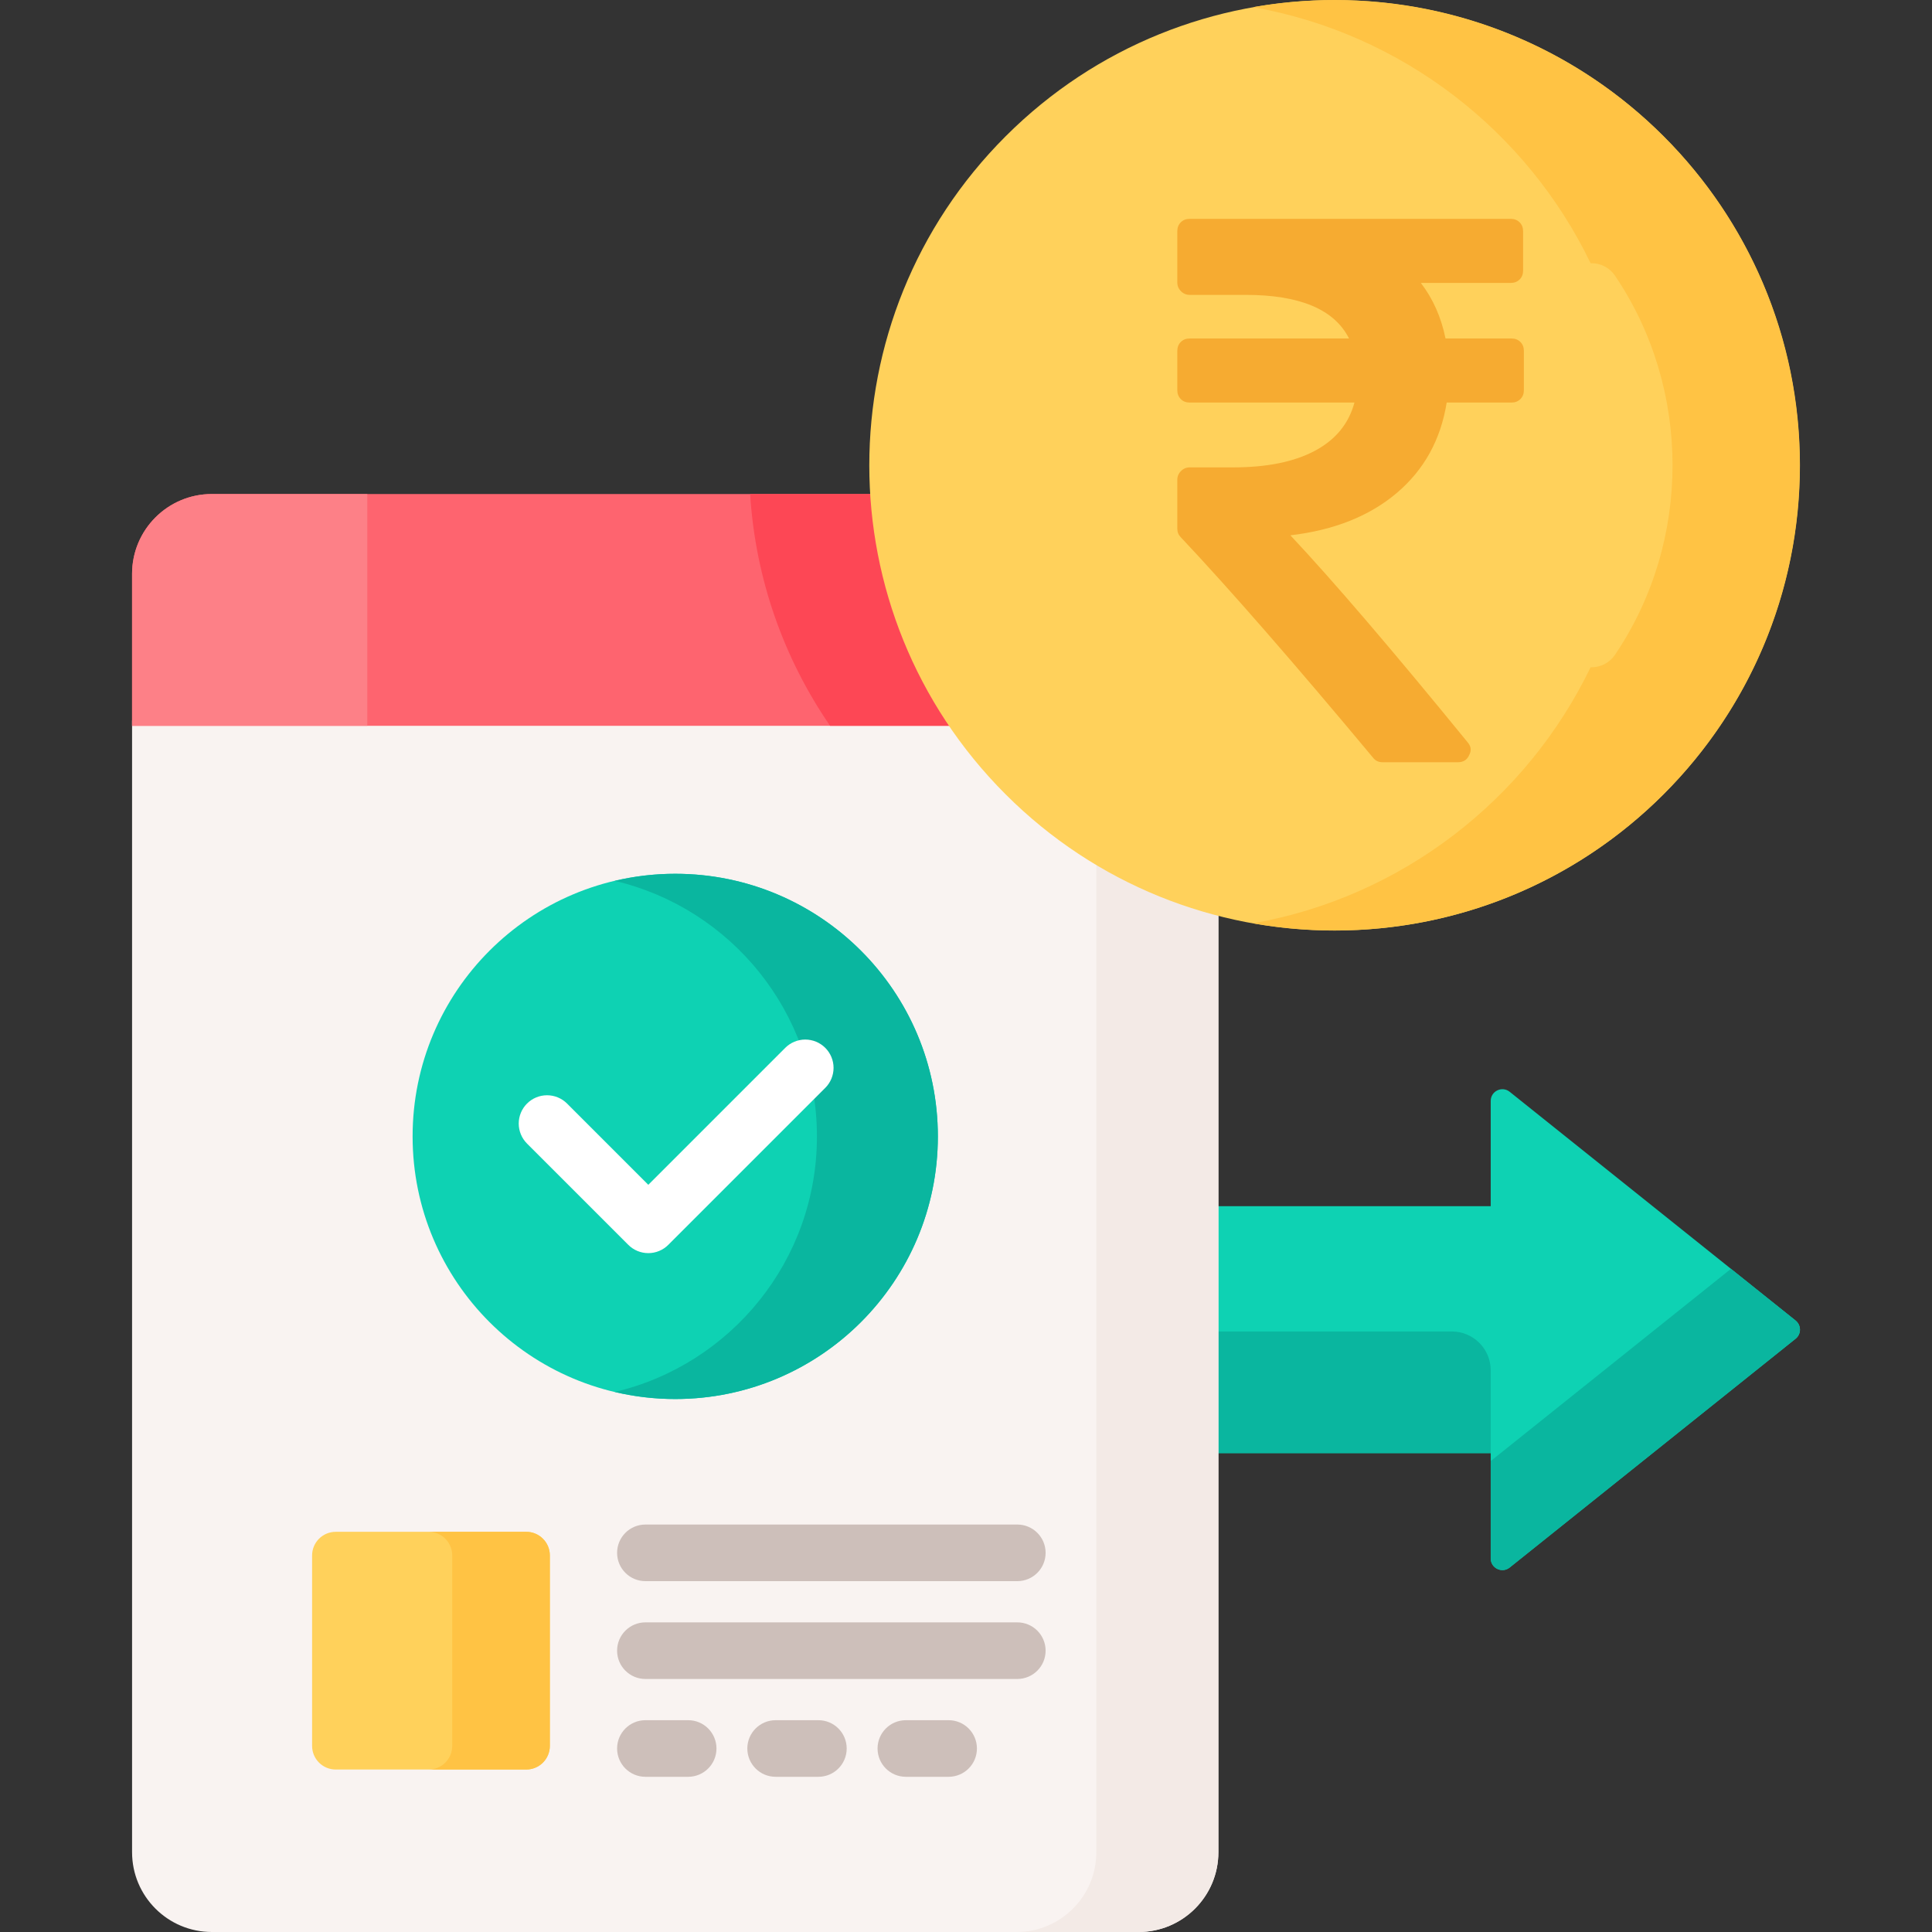
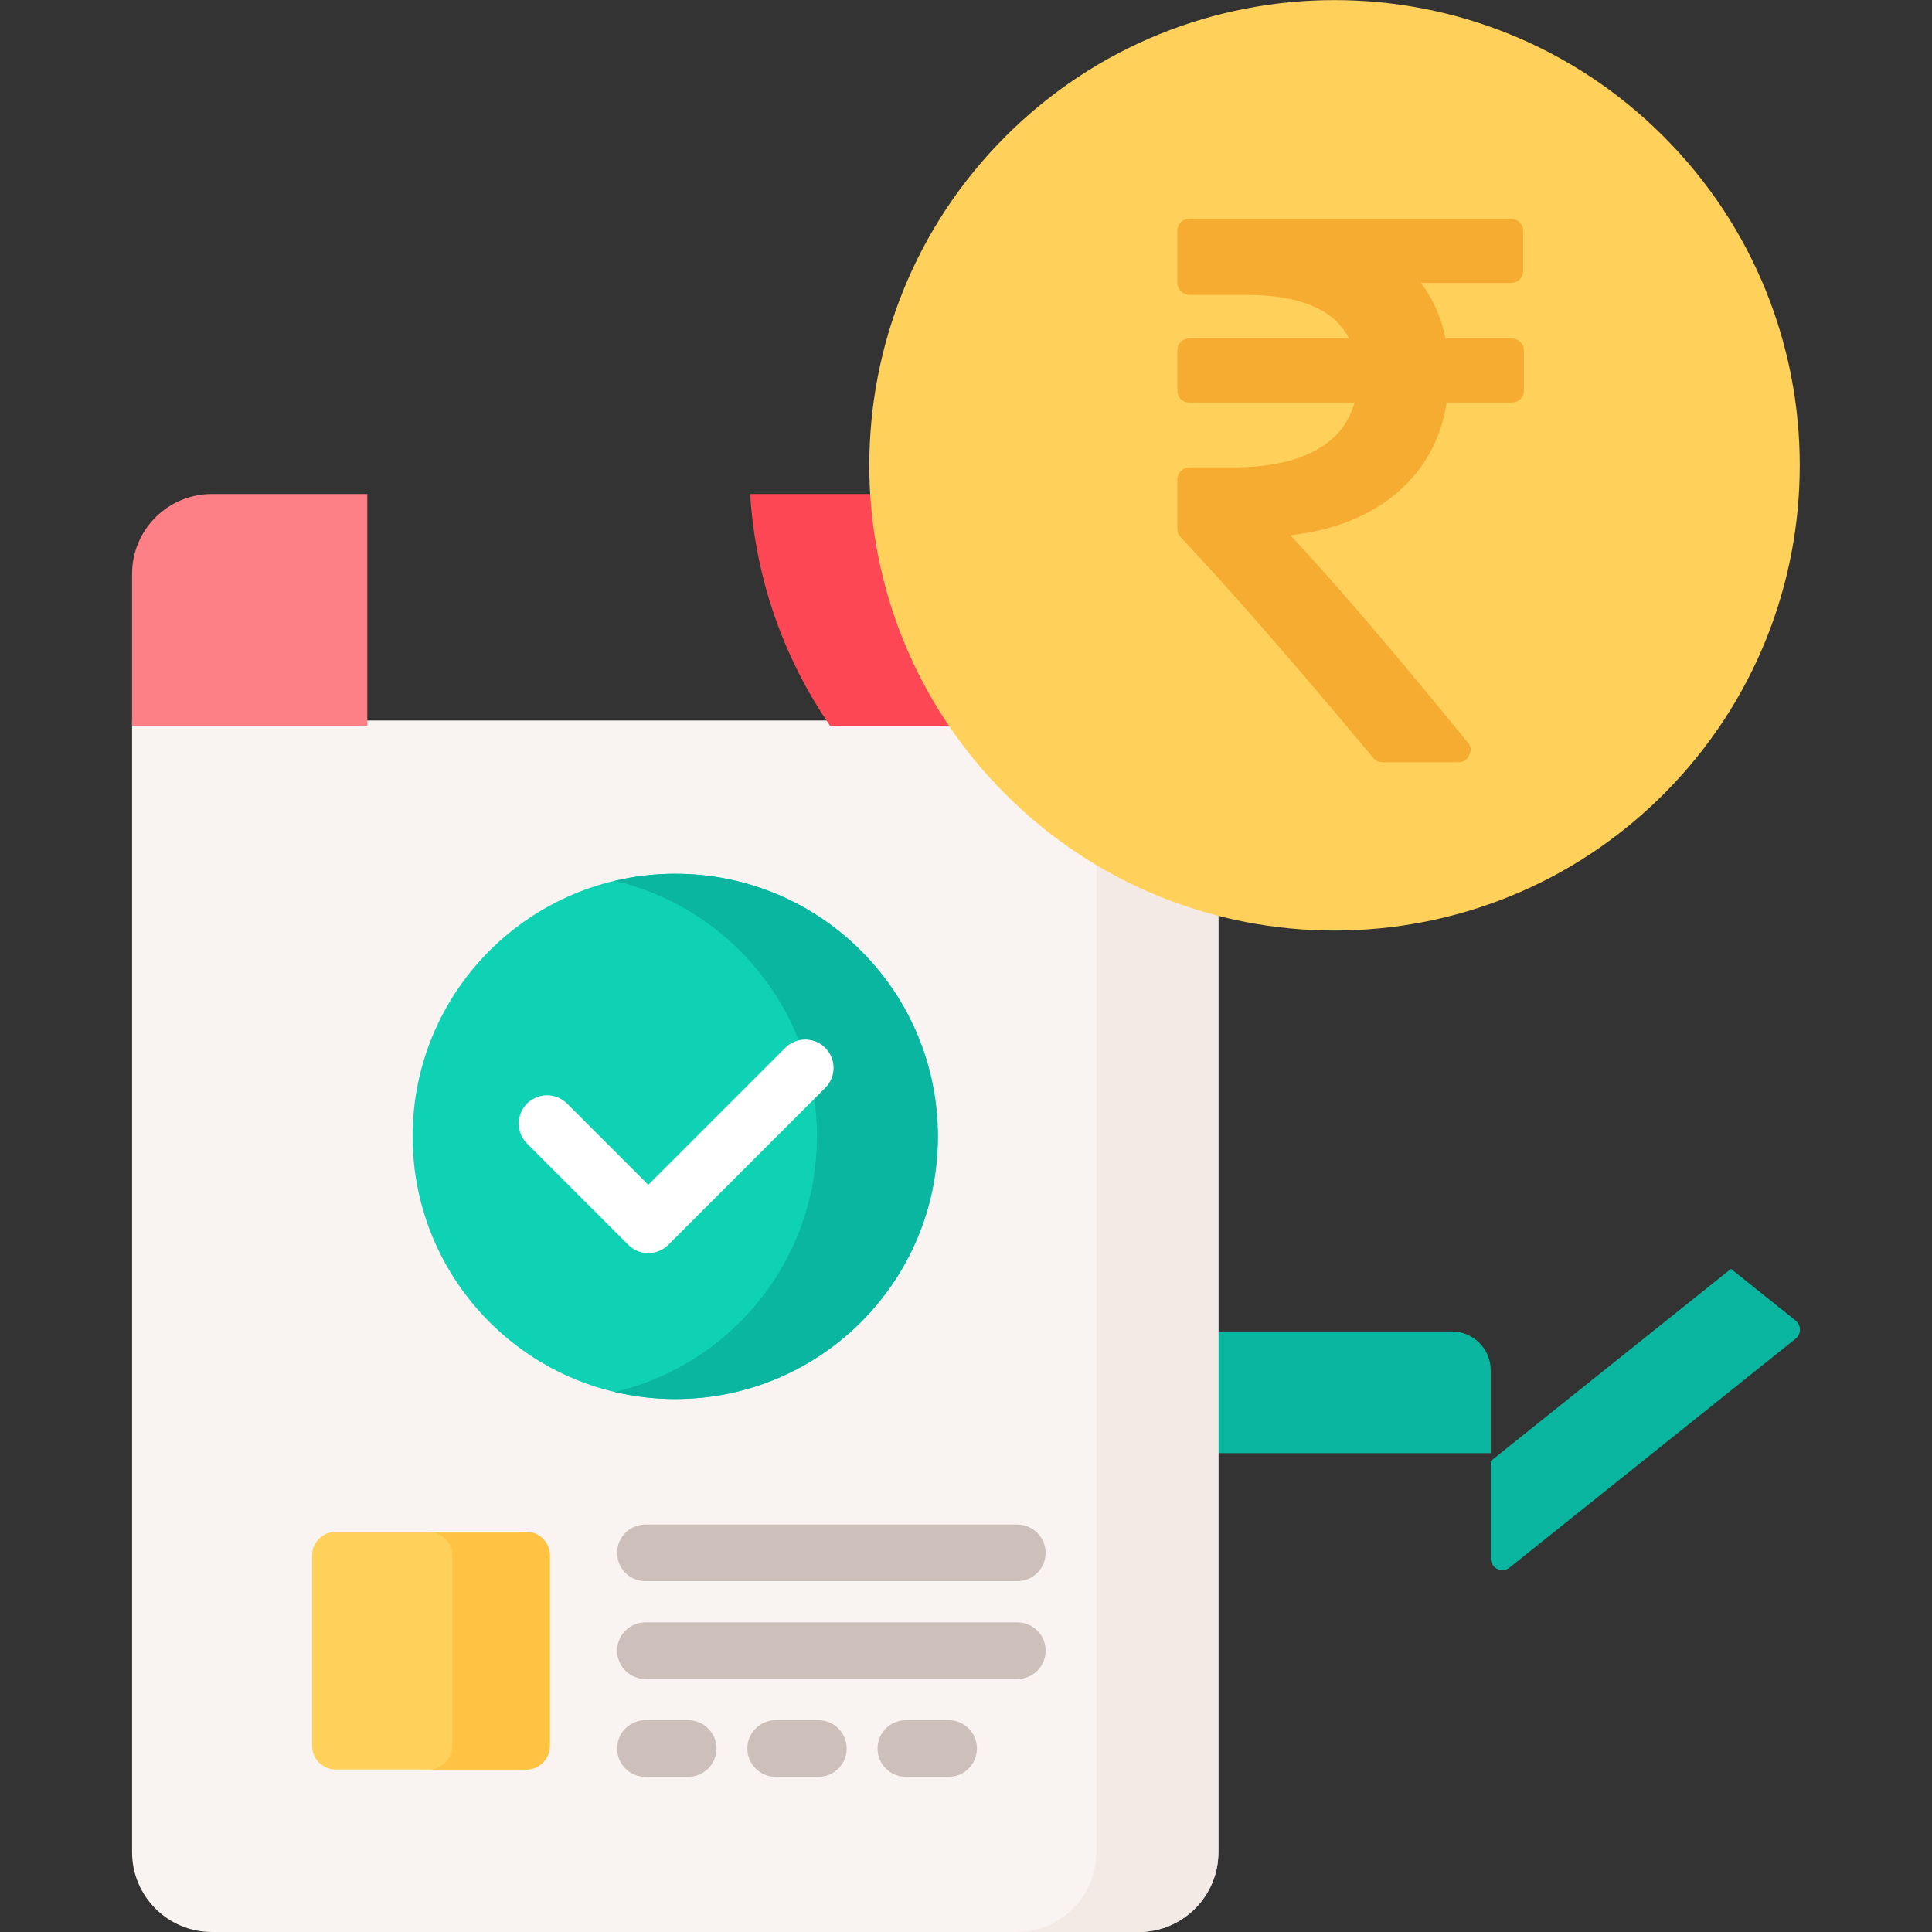
<svg xmlns="http://www.w3.org/2000/svg" width="256" height="256" viewBox="0 0 256 256" fill="none">
  <rect x="0" y="0" width="256" height="256" fill="#333333" stroke="none" />
  <g clip-path="url(#clip0_2039_216)">
    <g clip-path="url(#clip1_2039_216)">
-       <path d="M237.924 174.979L200.04 144.667C199.028 143.857 197.529 144.578 197.529 145.873V159.826H160.93V192.546H197.529V206.499C197.529 207.795 199.028 208.515 200.04 207.705L237.924 177.393C238.105 177.248 238.251 177.064 238.351 176.855C238.452 176.647 238.504 176.418 238.504 176.186C238.504 175.954 238.452 175.725 238.351 175.516C238.251 175.308 238.105 175.124 237.924 174.979Z" fill="#0ED2B3" />
      <path d="M192.378 176.428H160.93V192.545H197.529V181.579C197.529 178.734 195.223 176.428 192.378 176.428ZM237.924 174.979L229.36 168.127L197.529 193.596V206.498C197.529 207.794 199.028 208.514 200.04 207.705L237.924 177.392C238.105 177.248 238.251 177.064 238.351 176.855C238.452 176.646 238.504 176.417 238.504 176.186C238.504 175.954 238.452 175.725 238.351 175.516C238.251 175.307 238.105 175.124 237.924 174.979Z" fill="#0AB69F" />
      <path d="M125.963 95.468H17.5V245.426C17.5 251.266 22.235 256 28.075 256H150.869C156.709 256 161.444 251.266 161.444 245.426V120.805C146.741 116.972 134.178 107.788 125.963 95.468Z" fill="#F9F3F1" />
      <path d="M145.27 113.959V245.426C145.27 251.266 140.535 256 134.695 256H150.868C156.708 256 161.442 251.266 161.442 245.426V120.805C155.748 119.318 150.301 117.012 145.27 113.959Z" fill="#F3EAE6" />
-       <path d="M115.85 65.459H28.075C22.235 65.459 17.5 70.194 17.5 76.034V96.172H126.441C120.363 87.325 116.552 76.806 115.85 65.459Z" fill="#FE646F" />
      <path d="M115.849 65.459H99.398C100.1 76.806 103.911 87.325 109.989 96.172H126.44C120.362 87.325 116.551 76.806 115.849 65.459Z" fill="#FD4755" />
      <path d="M28.075 65.459C22.235 65.459 17.5 70.194 17.5 76.034V96.172H48.669V65.459H28.075Z" fill="#FD8087" />
      <path d="M72.856 231.343V206.102C72.856 205.272 72.526 204.476 71.939 203.889C71.352 203.302 70.556 202.973 69.727 202.973H44.484C43.655 202.973 42.859 203.302 42.272 203.889C41.685 204.476 41.355 205.272 41.355 206.102V231.343C41.355 232.173 41.685 232.969 42.272 233.556C42.859 234.142 43.655 234.472 44.484 234.472H69.726C70.137 234.472 70.544 234.391 70.924 234.234C71.303 234.077 71.648 233.846 71.939 233.556C72.229 233.265 72.46 232.92 72.617 232.541C72.775 232.161 72.856 231.754 72.856 231.343Z" fill="#FFD15B" />
      <path d="M69.728 202.972H56.793C57.623 202.972 58.419 203.301 59.005 203.888C59.592 204.475 59.922 205.271 59.922 206.101V231.342C59.922 232.172 59.592 232.968 59.005 233.555C58.419 234.142 57.623 234.471 56.793 234.471H69.729C70.559 234.471 71.355 234.142 71.942 233.555C72.528 232.968 72.858 232.172 72.858 231.342V206.101C72.858 205.69 72.777 205.283 72.62 204.903C72.463 204.523 72.232 204.179 71.941 203.888C71.651 203.597 71.306 203.367 70.926 203.21C70.546 203.052 70.139 202.972 69.728 202.972Z" fill="#FFC344" />
      <path d="M91.186 227.935H85.519C83.448 227.935 81.769 229.614 81.769 231.685C81.769 233.757 83.448 235.435 85.519 235.435H91.186C93.257 235.435 94.936 233.757 94.936 231.685C94.936 229.614 93.257 227.935 91.186 227.935ZM108.441 227.935H102.776C100.704 227.935 99.025 229.614 99.025 231.685C99.025 233.757 100.704 235.435 102.776 235.435H108.441C110.513 235.435 112.191 233.757 112.191 231.685C112.191 229.614 110.512 227.935 108.441 227.935ZM125.697 227.935H120.031C117.96 227.935 116.281 229.614 116.281 231.685C116.281 233.757 117.96 235.435 120.031 235.435H125.697C127.769 235.435 129.447 233.757 129.447 231.685C129.447 229.614 127.768 227.935 125.697 227.935ZM134.799 214.972H85.519C83.448 214.972 81.769 216.651 81.769 218.722C81.769 220.794 83.448 222.472 85.519 222.472H134.799C136.871 222.472 138.549 220.794 138.549 218.722C138.549 216.651 136.87 214.972 134.799 214.972ZM85.519 209.51H134.799C136.871 209.51 138.549 207.831 138.549 205.76C138.549 203.688 136.871 202.01 134.799 202.01H85.519C83.448 202.01 81.769 203.688 81.769 205.76C81.769 207.831 83.448 209.51 85.519 209.51Z" fill="#CDBFBA" />
      <path d="M89.471 185.379C108.691 185.379 124.271 169.799 124.271 150.58C124.271 131.361 108.691 115.78 89.471 115.78C70.252 115.78 54.672 131.361 54.672 150.58C54.672 169.799 70.252 185.379 89.471 185.379Z" fill="#0ED2B3" />
      <path d="M89.473 115.78C86.715 115.78 84.034 116.111 81.461 116.718C96.816 120.338 108.248 134.119 108.248 150.58C108.248 167.04 96.816 180.822 81.461 184.442C84.087 185.063 86.775 185.378 89.473 185.379C108.693 185.379 124.273 169.799 124.273 150.58C124.273 131.361 108.693 115.78 89.473 115.78Z" fill="#0AB69F" />
      <path d="M85.903 166.045C85.411 166.046 84.923 165.949 84.468 165.761C84.013 165.572 83.6 165.296 83.252 164.947L69.833 151.529C69.485 151.181 69.209 150.768 69.02 150.313C68.832 149.858 68.734 149.37 68.734 148.878C68.734 148.385 68.831 147.897 69.02 147.442C69.208 146.988 69.484 146.574 69.833 146.226C70.536 145.523 71.49 145.128 72.484 145.128C73.479 145.127 74.432 145.522 75.136 146.225L85.903 156.992L104.049 138.845C104.752 138.142 105.706 137.747 106.7 137.747C107.695 137.747 108.649 138.142 109.352 138.845C110.056 139.549 110.451 140.503 110.451 141.497C110.451 142.492 110.056 143.446 109.352 144.149L88.554 164.947C88.206 165.296 87.793 165.572 87.338 165.76C86.883 165.949 86.396 166.046 85.903 166.045Z" fill="white" />
      <path d="M220.421 105.247C244.495 81.173 244.495 42.142 220.421 18.068C196.347 -6.006 157.316 -6.006 133.242 18.068C109.168 42.142 109.168 81.173 133.242 105.247C157.316 129.321 196.347 129.321 220.421 105.247Z" fill="#FFD15B" />
-       <path d="M176.856 0C173.166 0 169.551 0.326 166.039 0.947C185.798 4.444 202.305 17.355 210.766 34.878C211.398 34.857 212.026 34.996 212.589 35.284C213.153 35.571 213.635 35.996 213.99 36.52C224.165 51.548 224.165 71.742 213.991 86.769C213.647 87.278 213.184 87.694 212.642 87.981C212.099 88.269 211.495 88.418 210.882 88.418C210.844 88.418 210.805 88.41 210.767 88.409C202.307 105.933 185.8 118.846 166.04 122.343C169.611 122.974 173.23 123.291 176.857 123.29C210.902 123.29 238.502 95.691 238.502 61.645C238.502 27.599 210.902 0 176.856 0Z" fill="#FFC344" />
      <path d="M201.46 45.312C201.153 45.006 200.761 44.852 200.284 44.852H191.54C190.96 42.024 189.87 39.568 188.267 37.489H200.182C200.66 37.489 201.051 37.336 201.358 37.03C201.664 36.723 201.817 36.331 201.817 35.853V30.636C201.817 30.159 201.664 29.767 201.358 29.46C201.05 29.154 200.659 29 200.181 29H157.636C157.159 29 156.767 29.154 156.46 29.46C156.154 29.767 156 30.159 156 30.636V37.437C156 37.88 156.162 38.264 156.486 38.588C156.81 38.911 157.193 39.073 157.636 39.073H165.051C172.244 39.073 176.812 40.999 178.755 44.852H157.636C157.159 44.852 156.766 45.005 156.46 45.312C156.154 45.619 156 46.01 156 46.488V51.704C156 52.181 156.153 52.573 156.46 52.88C156.767 53.187 157.159 53.339 157.636 53.339H179.472C178.722 56.136 176.975 58.266 174.23 59.732C171.485 61.198 167.864 61.931 163.363 61.931H157.636C157.193 61.931 156.81 62.093 156.486 62.417C156.162 62.741 156 63.125 156 63.567V70.062C156 70.506 156.153 70.881 156.46 71.187C163.005 78.142 171.494 87.874 181.926 100.386C182.233 100.796 182.659 101 183.204 101H193.176C193.892 101 194.387 100.694 194.659 100.079C195 99.466 194.933 98.886 194.454 98.34C184.501 86.135 176.676 76.999 170.983 70.931C176.779 70.25 181.483 68.374 185.097 65.307C188.71 62.239 190.909 58.249 191.694 53.34H200.284C200.761 53.34 201.154 53.187 201.46 52.88C201.767 52.574 201.921 52.182 201.921 51.705V46.489C201.921 46.011 201.767 45.619 201.46 45.312Z" fill="#F6AB31" />
    </g>
  </g>
  <defs>
    <clipPath id="clip0_2039_216">
      <rect width="256" height="256" fill="white" />
    </clipPath>
    <clipPath id="clip1_2039_216">
      <rect width="256" height="256" fill="white" />
    </clipPath>
  </defs>
</svg>